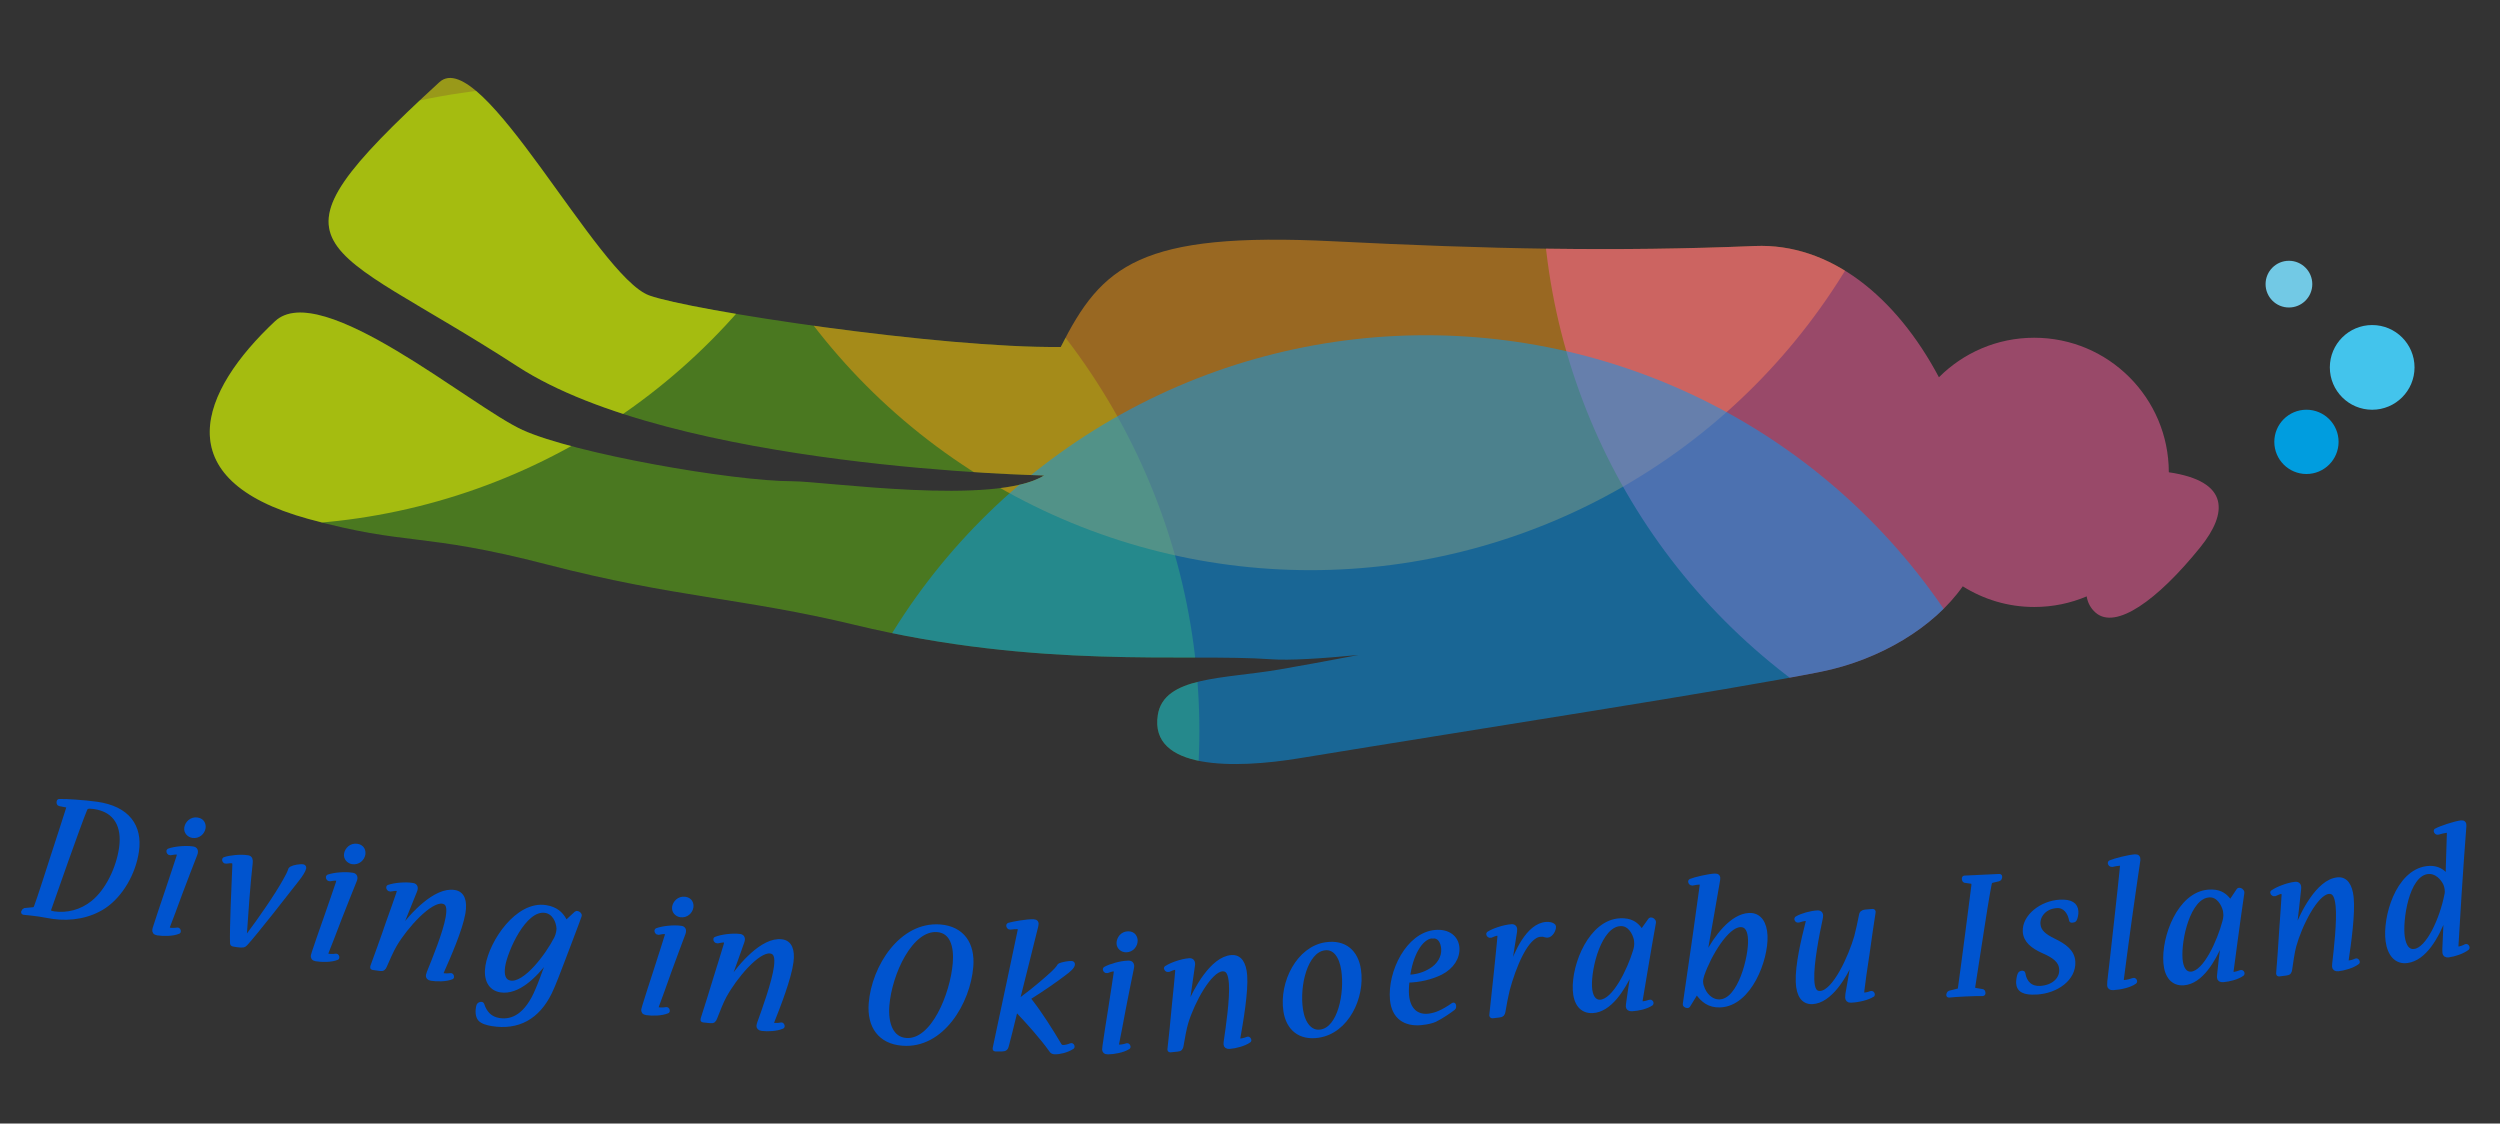
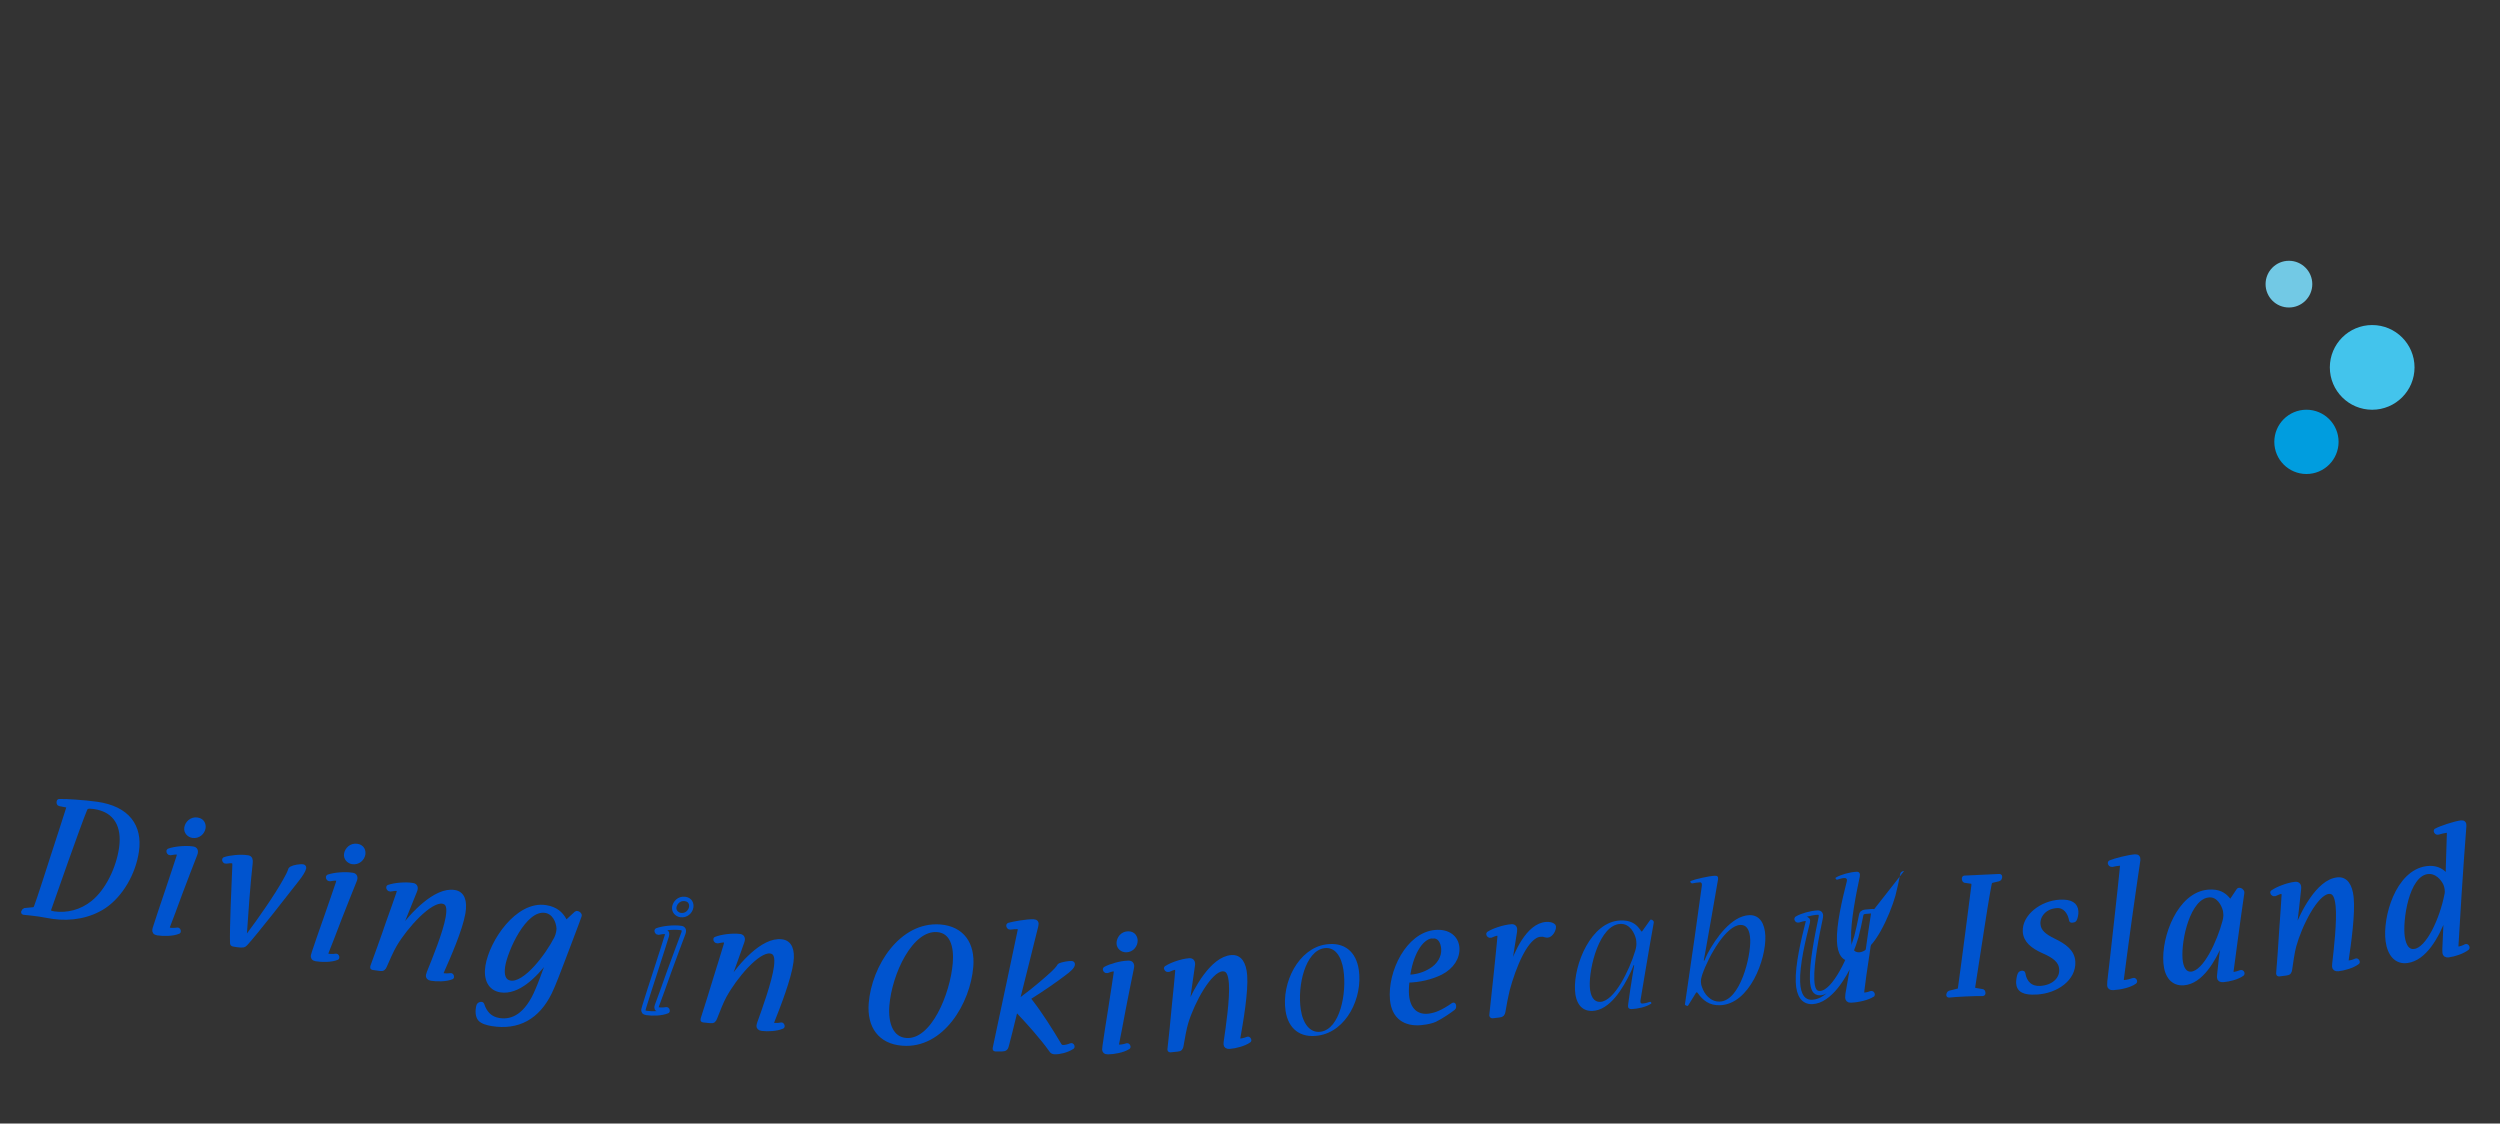
<svg xmlns="http://www.w3.org/2000/svg" xmlns:xlink="http://www.w3.org/1999/xlink" version="1.1" id="レイヤー_1" x="0px" y="0px" width="182.585px" height="82.057px" viewBox="0 0 182.585 82.057" enable-background="new 0 0 182.585 82.057" xml:space="preserve">
  <rect x="0" y="0" width="182.585" height="82.057" fill="#333333" stroke="none" />
  <g>
    <defs>
-       <path id="SVGID_1_" d="M20.085,23.464c3.344-3.134,14.306,6.224,18.086,7.942c3.779,1.717,15.339,3.742,19.72,3.742    c2.301,0,14.817,1.821,18.368-0.425c0,0-26.958-0.496-38.469-7.968c-14.482-9.397-19.413-8.16-5.705-20.749    c3.058-2.81,11.546,14.194,15.325,15.569c3.03,1.102,21.3,3.87,30.062,3.766c2.984-5.924,5.73-8.432,19.919-7.718    c11.277,0.567,20.596,0.766,30.77,0.344c5.488-0.228,10.307,3.668,13.447,9.587c1.779-1.783,4.24-2.887,6.959-2.887    c5.426,0,9.826,4.399,9.83,9.825c4.469,0.654,4.299,2.993,2.303,5.471c-3.172,3.932-6.193,6.039-7.641,4.788    c-0.396-0.341-0.588-0.757-0.662-1.196c-1.176,0.5-2.471,0.775-3.83,0.775c-1.922,0-3.705-0.559-5.219-1.509    c-2.104,2.996-6.063,5.38-10.377,6.243c-6.873,1.374-24.721,4.117-38.072,6.313c-4.719,0.779-10.98,0.871-10.338-3.168    c0.448-2.82,4.808-2.613,8.895-3.316c1.525-0.263,3.52-0.629,5.779-1.059c-2.818,0.273-5.098,0.408-6.396,0.314    c-6.221-0.447-16.908,0.744-30.421-2.514c-8.166-1.967-13.143-1.992-22.42-4.396c-9.277-2.406-10.166-1.332-17.477-3.34    C12.019,35.014,14.632,28.576,20.085,23.464z" />
-     </defs>
+       </defs>
    <clipPath id="SVGID_2_">
      <use xlink:href="#SVGID_1_" overflow="visible" />
    </clipPath>
    <g clip-path="url(#SVGID_2_)">
      <circle opacity="0.5" fill="#62BE0F" cx="40.5" cy="53.391" r="47.095" />
      <circle opacity="0.5" fill="#FF9F12" cx="95.707" cy="-4.145" r="45.786" />
      <circle opacity="0.5" fill="#FF60A0" cx="158.411" cy="13.037" r="45.787" />
      <circle opacity="0.5" fill="#FFFF00" cx="19.496" cy="-7.449" r="45.786" />
      <circle opacity="0.5" fill="#009AF8" cx="104.129" cy="70.27" r="45.786" />
    </g>
  </g>
  <circle fill="#009DDF" cx="168.449" cy="32.271" r="2.347" />
  <circle fill="#43C4EC" cx="173.25" cy="26.832" r="3.093" />
  <circle fill="#72C9E5" cx="167.17" cy="20.752" r="1.706" />
  <g>
    <g>
      <path fill="#0054CF" d="M4.359,58.717c-0.069-0.012-0.074-0.082-0.064-0.152c0.004-0.027,0.008-0.056,0.036-0.051    c0.472-0.02,1.825,0.072,2.731,0.198c2.287,0.323,3.18,1.657,2.929,3.442c-0.224,1.589-1.148,3.209-2.39,4.043    c-1.066,0.703-2.408,0.941-3.719,0.758c-0.32-0.045-0.791-0.141-1.042-0.176c-0.349-0.049-0.853-0.105-1.105-0.127    c-0.028-0.004-0.04-0.02-0.038-0.034c0.024-0.067,0.076-0.132,0.105-0.141l0.605-0.058c0.115-0.013,0.177-0.047,0.223-0.168    c0.194-0.47,1.064-3.221,1.239-3.751c0.196-0.583,1.007-3.114,1.11-3.44c0.049-0.15,0.016-0.212-0.066-0.238L4.359,58.717z     M6.847,58.924c-0.46-0.063-0.569,0.006-0.639,0.194c-0.402,0.938-2.329,6.442-2.638,7.323c-0.048,0.137,0.08,0.238,0.359,0.278    c0.99,0.14,2.021-0.114,2.873-0.805c1.06-0.86,1.847-2.513,2.055-3.991c0.216-1.533-0.336-2.764-1.996-2.998L6.847,58.924z" />
      <path fill="#0054CF" d="M14.091,61.98c0.194,0.031,0.258,0.169,0.164,0.411c-0.239,0.617-0.716,1.839-1.083,2.821    c-0.306,0.865-0.734,1.967-0.906,2.424c-0.054,0.162-0.025,0.252,0.114,0.273c0.153,0.025,0.366,0.029,0.585-0.008    c0.058-0.004,0.088,0.071,0.08,0.127c-0.002,0.014-0.018,0.025-0.032,0.023c-0.396,0.166-1.067,0.175-1.513,0.104    c-0.194-0.03-0.234-0.136-0.217-0.247c0.008-0.057,0.04-0.166,0.065-0.232c0.092-0.313,0.542-1.639,0.888-2.668    c0.371-1.096,0.674-2.031,0.812-2.451c0.061-0.205,0.016-0.283-0.096-0.3s-0.329,0.005-0.52,0.047    c-0.072,0.003-0.128-0.091-0.12-0.147c0.004-0.027,0.019-0.025,0.048-0.035c0.349-0.131,1.162-0.231,1.719-0.145L14.091,61.98z     M14.422,59.867c0.39,0.063,0.466,0.387,0.434,0.595c-0.052,0.335-0.371,0.641-0.788,0.575c-0.264-0.041-0.498-0.277-0.45-0.583    c0.05-0.32,0.359-0.656,0.79-0.589L14.422,59.867z" />
      <path fill="#0054CF" d="M17.904,68.627c0.093-0.127,0.187-0.268,0.277-0.383c0.785-1.04,2.036-2.833,2.647-3.945    c0.138-0.234,0.327-0.604,0.366-0.754c0.01-0.055,0.042-0.078,0.09-0.114c0.187-0.097,0.615-0.183,0.852-0.145    c0.056,0.009,0.077,0.056,0.068,0.112c-0.025,0.15-0.224,0.49-0.51,0.844c-0.815,1.049-3.058,3.92-3.752,4.676    c-0.121,0.123-0.169,0.158-0.602,0.102l-0.319-0.053c-0.042-0.006-0.065-0.039-0.061-0.067c-0.037-1.075,0.106-4.292,0.17-5.724    c0-0.171-0.042-0.264-0.139-0.279c-0.125-0.021-0.313-0.008-0.475,0.021c-0.088,0.014-0.144-0.081-0.135-0.136    c0.005-0.028,0.019-0.024,0.049-0.034c0.333-0.117,1.12-0.216,1.676-0.125c0.181,0.029,0.213,0.178,0.193,0.389    c-0.175,1.498-0.341,3.896-0.428,5.211c-0.019,0.111-0.028,0.252-0.036,0.395L17.904,68.627z" />
      <path fill="#0054CF" d="M25.742,63.898c0.195,0.032,0.257,0.172,0.159,0.412c-0.247,0.615-0.737,1.832-1.117,2.811    c-0.317,0.861-0.759,1.958-0.936,2.412c-0.056,0.163-0.028,0.254,0.11,0.277c0.153,0.025,0.366,0.033,0.586-0.002    c0.058-0.004,0.088,0.072,0.079,0.127c-0.002,0.016-0.019,0.026-0.033,0.025c-0.398,0.16-1.07,0.16-1.514,0.086    c-0.194-0.033-0.233-0.14-0.215-0.25c0.009-0.055,0.042-0.164,0.068-0.232c0.096-0.313,0.561-1.634,0.92-2.658    c0.384-1.092,0.699-2.023,0.841-2.443c0.063-0.203,0.019-0.282-0.092-0.299c-0.111-0.019-0.329,0.002-0.521,0.041    c-0.072,0.002-0.127-0.094-0.118-0.15c0.005-0.027,0.019-0.025,0.048-0.035c0.35-0.127,1.166-0.217,1.721-0.123L25.742,63.898z     M26.098,61.787c0.389,0.065,0.462,0.393,0.427,0.602c-0.056,0.332-0.379,0.635-0.795,0.565c-0.264-0.046-0.495-0.284-0.443-0.589    c0.054-0.32,0.367-0.653,0.797-0.58L26.098,61.787z" />
      <path fill="#0054CF" d="M33.205,65.16c0.583,0.099,0.773,0.66,0.628,1.52c-0.199,1.181-1.083,3.203-1.567,4.291    c-0.07,0.16-0.04,0.236,0.099,0.26c0.153,0.027,0.337,0.029,0.558-0.004c0.043-0.008,0.087,0.071,0.078,0.126    c-0.002,0.015-0.019,0.026-0.033,0.023c-0.398,0.161-1.069,0.163-1.472,0.094c-0.194-0.032-0.25-0.128-0.231-0.239    c0.01-0.055,0.035-0.121,0.063-0.203c0.365-0.895,1.194-2.926,1.379-4.023c0.115-0.68,0.056-1.09-0.375-1.162    c-0.93-0.158-2.689,1.801-3.486,3.139c-0.216,0.35-0.586,1.188-0.75,1.574c-0.07,0.158-0.14,0.232-0.334,0.199l-0.53-0.074    c-0.042-0.008-0.051-0.038-0.028-0.092c0.159-0.43,0.825-2.259,1.113-3.125c0.293-0.807,0.624-1.752,0.794-2.251    c0.065-0.218,0.005-0.284-0.092-0.3c-0.111-0.02-0.329,0.002-0.521,0.042c-0.085-0.001-0.141-0.097-0.132-0.153    c0.005-0.027,0.032-0.023,0.063-0.033c0.35-0.126,1.151-0.219,1.72-0.123c0.194,0.033,0.254,0.186,0.159,0.412    c-0.252,0.643-0.74,1.846-1.08,2.674c-0.067,0.146-0.16,0.359-0.225,0.49l0.053,0.023c0.127-0.164,0.227-0.332,0.299-0.42    c0.706-0.967,2.446-2.9,3.835-2.667L33.205,65.16z" />
      <path fill="#0054CF" d="M42.082,66.707c0.032-0.023,0.046-0.021,0.074-0.016c0.056,0.008,0.2,0.09,0.17,0.185    c-0.165,0.485-1.002,2.661-1.254,3.333c-0.225,0.59-0.65,1.721-0.908,2.249c-0.899,1.851-2.338,2.629-4.228,2.323    c-0.348-0.057-0.703-0.156-0.884-0.357c-0.179-0.215-0.199-0.618-0.097-0.985c0.025-0.067,0.134-0.121,0.204-0.109    c0.027,0.004,0.042,0.007,0.051,0.036c0.199,0.617,0.574,1.034,1.241,1.143c0.945,0.153,2.015-0.287,2.817-2.238    c0.227-0.52,0.419-1.088,0.691-1.799c0.105-0.297,0.199-0.524,0.314-0.791l-0.053-0.022c-0.094,0.142-0.195,0.325-0.287,0.453    c-0.856,1.144-2.117,2.407-3.368,2.206c-0.778-0.127-1.107-0.822-0.954-1.768c0.286-1.766,2.19-4.621,4.261-4.285    c0.75,0.121,1.102,0.506,1.313,0.869c0.044,0.078,0.089,0.157,0.117,0.247l0.042,0.007L42.082,66.707z M39.832,66.514    c-1.557-0.252-2.916,2.936-3.092,4.019c-0.117,0.724,0.054,1.164,0.526,1.241c1.083,0.176,2.679-1.918,3.365-3.248    c0.064-0.133,0.122-0.309,0.142-0.434c0.014-0.083,0.029-0.18,0.031-0.279c-0.029-0.52-0.32-1.193-0.959-1.297L39.832,66.514z" />
-       <path fill="#0054CF" d="M49.736,67.774c0.195,0.028,0.261,0.165,0.168,0.407c-0.232,0.623-0.695,1.85-1.052,2.836    c-0.296,0.869-0.713,1.975-0.879,2.434c-0.053,0.164-0.023,0.254,0.117,0.273c0.153,0.023,0.366,0.025,0.585-0.014    c0.058-0.007,0.089,0.068,0.081,0.125c-0.002,0.014-0.018,0.025-0.031,0.024c-0.395,0.169-1.066,0.187-1.512,0.122    c-0.195-0.028-0.236-0.135-0.22-0.246c0.008-0.056,0.038-0.165,0.063-0.232c0.088-0.314,0.523-1.646,0.857-2.68    c0.359-1.1,0.652-2.039,0.784-2.461c0.058-0.205,0.013-0.283-0.099-0.299c-0.112-0.017-0.329,0.01-0.52,0.053    c-0.072,0.004-0.129-0.09-0.122-0.146c0.004-0.027,0.019-0.025,0.048-0.035c0.347-0.135,1.16-0.244,1.717-0.162L49.736,67.774z     M50.044,65.656c0.39,0.056,0.471,0.381,0.44,0.59c-0.048,0.334-0.364,0.646-0.782,0.584c-0.265-0.039-0.501-0.271-0.457-0.578    c0.047-0.321,0.353-0.66,0.784-0.598L50.044,65.656z" />
      <path fill="#0054CF" d="M57.104,68.762c0.586,0.075,0.8,0.627,0.688,1.493c-0.152,1.188-0.954,3.241-1.394,4.349    c-0.063,0.163-0.03,0.238,0.109,0.257c0.154,0.019,0.339,0.015,0.558-0.03c0.043-0.008,0.09,0.069,0.083,0.125    c-0.002,0.015-0.018,0.027-0.032,0.025c-0.391,0.177-1.062,0.205-1.467,0.152c-0.195-0.025-0.255-0.117-0.24-0.229    c0.007-0.057,0.03-0.125,0.055-0.207c0.329-0.908,1.076-2.971,1.217-4.074c0.087-0.684,0.012-1.091-0.421-1.146    c-0.936-0.119-2.615,1.908-3.357,3.275c-0.202,0.357-0.538,1.209-0.688,1.601c-0.063,0.163-0.13,0.239-0.325,0.214l-0.533-0.055    c-0.042-0.004-0.052-0.034-0.031-0.088c0.141-0.438,0.733-2.291,0.988-3.166c0.261-0.819,0.553-1.775,0.703-2.281    c0.057-0.219-0.006-0.284-0.104-0.299c-0.112-0.014-0.328,0.015-0.519,0.062c-0.085,0.003-0.145-0.09-0.137-0.144    c0.003-0.028,0.032-0.024,0.061-0.035c0.344-0.141,1.141-0.266,1.714-0.192c0.195,0.024,0.261,0.175,0.175,0.406    c-0.225,0.651-0.666,1.874-0.972,2.714c-0.062,0.148-0.146,0.364-0.206,0.498l0.054,0.022c0.121-0.169,0.214-0.343,0.282-0.433    c0.667-0.994,2.328-2.996,3.725-2.816L57.104,68.762z" />
      <path fill="#0054CF" d="M65.899,76.212c-1.614-0.128-2.428-1.253-2.293-2.938c0.212-2.651,2.216-5.812,5.052-5.598    c1.642,0.132,2.396,1.293,2.267,2.907c-0.21,2.625-2.135,5.859-5.012,5.629L65.899,76.212z M66.173,75.967    c1.964,0.156,3.387-3.332,3.572-5.633c0.099-1.234-0.209-2.333-1.29-2.419c-1.937-0.155-3.474,3.168-3.662,5.524    c-0.109,1.362,0.327,2.443,1.366,2.525L66.173,75.967z" />
      <path fill="#0054CF" d="M75.49,67.297c0.183,0.006,0.236,0.105,0.188,0.301c-0.307,1.216-0.906,3.676-1.276,5.115    c-0.033,0.14-0.082,0.336-0.114,0.476l0.042,0.016c0.129-0.109,0.26-0.218,0.361-0.3c0.88-0.646,1.72-1.381,2.199-1.817    c0.188-0.176,0.378-0.382,0.438-0.492c0.015-0.042,0.044-0.069,0.087-0.097c0.186-0.078,0.611-0.162,0.851-0.154    c0.056,0.001,0.083,0.043,0.082,0.086c-0.004,0.156-0.252,0.4-0.685,0.712c-0.635,0.485-1.6,1.146-2.348,1.614    c-0.072,0.055-0.144,0.094-0.202,0.135l-0.001,0.041c0.054,0.073,0.122,0.16,0.189,0.248c0.663,0.852,1.468,2.117,2.069,3.135    c0.08,0.131,0.164,0.162,0.263,0.164c0.155,0.006,0.424-0.057,0.596-0.137c0.043-0.025,0.097,0.047,0.095,0.104    c0,0.014-0.015,0.027-0.043,0.04c-0.374,0.241-0.927,0.364-1.237,0.354c-0.169-0.004-0.223-0.063-0.277-0.15    c-0.606-0.863-1.708-2.096-2.349-2.766c-0.067-0.071-0.122-0.145-0.19-0.217l-0.043,0.013c-0.033,0.155-0.081,0.336-0.113,0.461    c-0.194,0.812-0.42,1.706-0.548,2.181c-0.048,0.182-0.093,0.265-0.36,0.271l-0.465-0.002c-0.042-0.001-0.055-0.029-0.04-0.072    c0.231-1.063,0.748-3.554,1.011-4.756c0.267-1.287,0.68-3.191,0.813-3.849c0.034-0.168-0.034-0.255-0.133-0.258    c-0.168-0.005-0.409,0.015-0.564,0.039c-0.084,0.011-0.139-0.075-0.136-0.146c0.001-0.014,0.015-0.027,0.044-0.041    c0.313-0.088,1.304-0.268,1.783-0.254L75.49,67.297z" />
      <path fill="#0054CF" d="M82.428,70.318c0.197-0.002,0.284,0.123,0.23,0.377c-0.132,0.649-0.397,1.936-0.594,2.966    c-0.158,0.903-0.396,2.062-0.488,2.542c-0.026,0.17,0.017,0.252,0.158,0.251c0.155-0.001,0.366-0.032,0.576-0.106    c0.057-0.014,0.1,0.055,0.101,0.111c0,0.015-0.014,0.027-0.028,0.029c-0.363,0.23-1.023,0.352-1.474,0.357    c-0.197,0.002-0.254-0.096-0.256-0.209c0-0.057,0.012-0.168,0.025-0.238c0.038-0.324,0.259-1.709,0.428-2.781    c0.182-1.143,0.324-2.116,0.389-2.554c0.025-0.212-0.032-0.281-0.145-0.281c-0.112,0.001-0.323,0.06-0.505,0.134    c-0.07,0.015-0.142-0.068-0.143-0.125c0-0.027,0.014-0.027,0.042-0.043c0.322-0.186,1.107-0.422,1.67-0.43H82.428z M82.4,68.178    c0.395-0.005,0.525,0.303,0.528,0.515c0.004,0.337-0.258,0.692-0.681,0.699c-0.267,0.003-0.538-0.19-0.542-0.5    c-0.004-0.324,0.245-0.708,0.681-0.714H82.4z" />
      <path fill="#0054CF" d="M89.952,69.912c0.59-0.044,0.908,0.455,0.975,1.324c0.088,1.194-0.287,3.369-0.496,4.543    c-0.029,0.172,0.018,0.238,0.158,0.229c0.154-0.012,0.336-0.054,0.541-0.14c0.039-0.017,0.102,0.05,0.105,0.105    c0.002,0.013-0.012,0.028-0.025,0.03c-0.348,0.252-1,0.412-1.408,0.443c-0.195,0.015-0.272-0.064-0.281-0.177    c-0.004-0.056,0.006-0.128,0.014-0.214c0.141-0.955,0.459-3.126,0.377-4.235c-0.053-0.688-0.207-1.071-0.643-1.039    c-0.941,0.07-2.181,2.394-2.635,3.882c-0.126,0.391-0.285,1.291-0.353,1.705c-0.029,0.174-0.08,0.262-0.276,0.275l-0.533,0.055    c-0.042,0.002-0.059-0.025-0.048-0.082c0.051-0.455,0.26-2.391,0.333-3.301c0.092-0.854,0.187-1.85,0.232-2.375    c0.012-0.227-0.063-0.277-0.161-0.27c-0.112,0.008-0.319,0.079-0.496,0.164c-0.083,0.02-0.16-0.061-0.164-0.116    c-0.002-0.027,0.026-0.03,0.053-0.046c0.309-0.207,1.065-0.488,1.641-0.531c0.197-0.016,0.291,0.119,0.253,0.362    c-0.091,0.685-0.276,1.969-0.409,2.854c-0.03,0.157-0.07,0.387-0.102,0.529l0.057,0.01c0.086-0.189,0.143-0.377,0.191-0.48    c0.453-1.105,1.682-3.4,3.086-3.504L89.952,69.912z" />
      <path fill="#0054CF" d="M96.278,75.633c-1.309,0.193-2.193-0.487-2.389-1.811c-0.305-2.061,0.949-4.551,2.941-4.846    c1.377-0.203,2.217,0.555,2.408,1.85c0.299,2.019-0.887,4.498-2.945,4.804L96.278,75.633z M96.464,75.349    c1.393-0.206,1.908-2.786,1.654-4.5c-0.15-1.017-0.625-1.715-1.404-1.599c-1.365,0.201-1.977,2.697-1.713,4.48    c0.156,1.057,0.697,1.731,1.449,1.621L96.464,75.349z" />
      <path fill="#0054CF" d="M106.185,73.439c0.006,0.055,0.014,0.14-0.025,0.172c-0.303,0.24-0.875,0.633-1.375,0.878    c-0.178,0.073-0.479,0.172-1.012,0.222c-1.135,0.106-1.979-0.424-2.098-1.699c-0.186-2.006,1.156-4.748,3.133-4.933    c0.996-0.093,1.555,0.435,1.617,1.108c0.068,0.729-0.389,1.436-1.199,1.852c-0.676,0.332-1.547,0.555-2.438,0.566    c-0.041,0.302-0.07,0.756-0.039,1.094c0.1,1.052,0.699,1.575,1.555,1.496c0.295-0.027,0.625-0.129,0.814-0.218    c0.285-0.112,0.729-0.38,1.02-0.591c0.027-0.016,0.043,0.012,0.047,0.037V73.439z M104.595,68.368    c-0.869,0.081-1.582,1.406-1.773,2.98c0.637-0.003,1.24-0.2,1.682-0.481c0.576-0.338,0.971-0.955,0.91-1.6    c-0.047-0.506-0.283-0.936-0.803-0.887L104.595,68.368z" />
      <path fill="#0054CF" d="M112.948,67.494c0.238-0.016,0.383,0.031,0.486,0.109c0.029,0.014,0.045,0.039,0.047,0.068    c0.016,0.252-0.227,0.635-0.453,0.649c-0.055,0.003-0.125-0.005-0.197-0.028c-0.074-0.038-0.201-0.045-0.328-0.035    c-1.039,0.066-1.951,2.354-2.404,4.049c-0.09,0.358-0.26,1.23-0.309,1.572c-0.031,0.172-0.096,0.262-0.277,0.271l-0.52,0.063    c-0.043,0.004-0.074-0.039-0.063-0.08c0.078-0.768,0.219-2.104,0.344-3.211c0.098-0.91,0.207-2.061,0.248-2.486    c0.016-0.213-0.059-0.264-0.158-0.258c-0.125,0.008-0.332,0.078-0.496,0.158c-0.07,0.02-0.158-0.046-0.162-0.116    c-0.004-0.027,0.01-0.028,0.037-0.046c0.313-0.203,1.084-0.478,1.66-0.516c0.197-0.012,0.277,0.124,0.236,0.366    c-0.088,0.612-0.314,1.925-0.453,2.823c-0.02,0.129-0.051,0.286-0.072,0.4l0.055-0.005c0.049-0.13,0.096-0.273,0.145-0.403    c0.414-1.24,1.299-3.26,2.621-3.346H112.948z" />
      <path fill="#0054CF" d="M120.519,67.192c0.014-0.015,0.025-0.028,0.055-0.031c0.057-0.003,0.229,0.074,0.207,0.216    c-0.111,0.598-0.467,2.658-0.619,3.581c-0.098,0.64-0.289,1.677-0.352,2.103c-0.021,0.156,0.01,0.238,0.137,0.232    c0.154-0.007,0.379-0.059,0.559-0.125c0.055-0.016,0.102,0.053,0.102,0.094c0,0.016-0.012,0.029-0.025,0.044    c-0.369,0.243-0.955,0.368-1.404,0.391c-0.184,0.009-0.273-0.071-0.277-0.185c-0.004-0.057,0.008-0.141,0.018-0.226    c0.039-0.368,0.213-1.462,0.344-2.271c0.033-0.186,0.066-0.371,0.088-0.514l-0.043-0.01c-0.063,0.157-0.125,0.329-0.189,0.459    c-0.602,1.283-1.557,2.822-2.809,2.881c-0.803,0.037-1.24-0.562-1.285-1.533c-0.088-1.869,1.174-4.973,3.297-5.072    c0.762-0.037,1.127,0.256,1.365,0.541c0.074,0.081,0.135,0.176,0.182,0.258l0.057-0.002L120.519,67.192z M118.333,67.479    c-1.506,0.07-2.289,3.166-2.223,4.586c0.035,0.718,0.309,1.128,0.758,1.107c1.041-0.049,2.131-2.314,2.559-3.729    c0.061-0.2,0.092-0.413,0.086-0.54c-0.006-0.112-0.01-0.211-0.027-0.308c-0.105-0.446-0.449-1.149-1.139-1.117L118.333,67.479z" />
      <path fill="#0054CF" d="M124.474,70.162c0.092-0.188,0.156-0.357,0.221-0.488c0.605-1.15,1.768-2.787,3.063-2.837    c0.76-0.028,1.137,0.618,1.172,1.521c0.064,1.717-1.15,4.977-3.303,5.058c-0.801,0.031-1.27-0.374-1.641-0.896    c-0.045-0.068-0.102-0.066-0.141,0.02l-0.543,0.881c-0.014,0.014-0.014,0.042-0.055,0.043c-0.057,0.004-0.199-0.048-0.188-0.118    c0.156-1.063,0.523-3.614,0.713-4.918c0.141-1.104,0.445-3.116,0.521-3.741c0.021-0.169-0.039-0.252-0.125-0.248    c-0.168,0.006-0.42,0.045-0.572,0.079c-0.084,0.001-0.145-0.065-0.146-0.136c0-0.014,0.012-0.029,0.039-0.044    c0.305-0.125,1.297-0.359,1.762-0.378c0.184-0.006,0.256,0.074,0.223,0.273c-0.277,1.589-0.646,3.745-0.914,5.222    c-0.035,0.212-0.094,0.511-0.129,0.695L124.474,70.162z M127.095,67.553c-1,0.039-2.271,2.174-2.779,3.644    c-0.051,0.157-0.1,0.356-0.092,0.511c0.002,0.113,0.023,0.254,0.084,0.392c0.16,0.501,0.619,1.075,1.295,1.05    c1.504-0.057,2.27-3.313,2.223-4.51c-0.023-0.661-0.225-1.105-0.719-1.086H127.095z" />
-       <path fill="#0054CF" d="M136.767,66.543c0.041-0.002,0.07,0.025,0.059,0.068c-0.102,0.666-0.328,2.155-0.449,3.074    c-0.125,0.781-0.338,2.283-0.379,2.691c-0.02,0.227,0.039,0.281,0.139,0.277c0.141-0.005,0.309-0.039,0.502-0.117    c0.07-0.031,0.129,0.037,0.131,0.094c0.002,0.027-0.014,0.043-0.041,0.043c-0.33,0.211-1,0.377-1.564,0.397    c-0.168,0.007-0.242-0.089-0.246-0.216c-0.002-0.057,0.008-0.17,0.018-0.254c0.094-0.554,0.301-1.76,0.418-2.397    c0.023-0.156,0.045-0.312,0.08-0.497l-0.057,0.004c-0.076,0.186-0.113,0.313-0.178,0.484c-0.467,1.088-1.553,2.934-2.848,2.982    c-0.635,0.023-1.004-0.471-1.041-1.455c-0.047-1.238,0.391-3.073,0.723-4.381c0.037-0.156-0.037-0.239-0.178-0.234    c-0.141,0.006-0.336,0.055-0.518,0.119c-0.068,0.016-0.129-0.053-0.131-0.108c0-0.028,0.014-0.028,0.027-0.044    c0.344-0.209,1.029-0.404,1.521-0.424c0.195-0.006,0.271,0.132,0.223,0.359c-0.262,1.236-0.678,3.309-0.633,4.533    c0.027,0.703,0.193,1.006,0.586,0.992c1.057-0.039,2.238-2.69,2.65-4.129c0.1-0.357,0.279-1.195,0.338-1.521    c0.021-0.197,0.117-0.271,0.299-0.293L136.767,66.543z" />
+       <path fill="#0054CF" d="M136.767,66.543c0.041-0.002,0.07,0.025,0.059,0.068c-0.102,0.666-0.328,2.155-0.449,3.074    c-0.125,0.781-0.338,2.283-0.379,2.691c-0.02,0.227,0.039,0.281,0.139,0.277c0.141-0.005,0.309-0.039,0.502-0.117    c0.07-0.031,0.129,0.037,0.131,0.094c0.002,0.027-0.014,0.043-0.041,0.043c-0.33,0.211-1,0.377-1.564,0.397    c-0.168,0.007-0.242-0.089-0.246-0.216c-0.002-0.057,0.008-0.17,0.018-0.254c0.094-0.554,0.301-1.76,0.418-2.397    c0.023-0.156,0.045-0.312,0.08-0.497l-0.057,0.004c-0.076,0.186-0.113,0.313-0.178,0.484c-0.635,0.023-1.004-0.471-1.041-1.455c-0.047-1.238,0.391-3.073,0.723-4.381c0.037-0.156-0.037-0.239-0.178-0.234    c-0.141,0.006-0.336,0.055-0.518,0.119c-0.068,0.016-0.129-0.053-0.131-0.108c0-0.028,0.014-0.028,0.027-0.044    c0.344-0.209,1.029-0.404,1.521-0.424c0.195-0.006,0.271,0.132,0.223,0.359c-0.262,1.236-0.678,3.309-0.633,4.533    c0.027,0.703,0.193,1.006,0.586,0.992c1.057-0.039,2.238-2.69,2.65-4.129c0.1-0.357,0.279-1.195,0.338-1.521    c0.021-0.197,0.117-0.271,0.299-0.293L136.767,66.543z" />
      <path fill="#0054CF" d="M146.038,63.988c0.027-0.002,0.029,0.013,0.029,0.041c0.002,0.057-0.021,0.156-0.09,0.174l-0.502,0.121    c-0.084,0.018-0.137,0.105-0.162,0.177c-0.172,0.839-0.455,2.655-0.617,3.72c-0.162,1.078-0.469,3.01-0.598,3.859    c-0.021,0.171,0.037,0.211,0.121,0.221l0.582,0.1c0.029,0.014,0.047,0.069,0.049,0.14c0.002,0.028-0.012,0.042-0.039,0.044    c-0.17-0.006-0.689,0.003-1.281,0.031c-0.506,0.021-0.955,0.058-1.193,0.082c-0.016,0-0.029,0.002-0.031-0.027    c-0.002-0.056,0.037-0.143,0.078-0.158l0.613-0.154c0.098-0.033,0.152-0.064,0.16-0.205c0.086-0.554,0.365-2.766,0.523-3.928    c0.135-1.076,0.375-2.892,0.457-3.544c0.02-0.226-0.039-0.28-0.109-0.29l-0.525-0.076c-0.029-0.012-0.061-0.053-0.064-0.165    c-0.002-0.028,0.012-0.042,0.039-0.044L146.038,63.988z" />
      <path fill="#0054CF" d="M148.724,72.477c-0.885,0.048-1.291-0.156-1.32-0.69c0.002-0.226,0.045-0.481,0.107-0.626    c0.023-0.072,0.121-0.105,0.191-0.109c0.041-0.002,0.057,0.012,0.059,0.039c0.107,0.699,0.553,1.113,1.242,1.075    c0.971-0.054,1.602-0.651,1.547-1.382c-0.033-0.633-0.561-0.984-1.311-1.311c-0.795-0.352-1.313-0.789-1.348-1.437    c-0.061-1.097,1.211-2.097,2.547-2.169c0.803-0.043,1.168,0.205,1.195,0.697c0.01,0.197-0.033,0.425-0.109,0.584    c-0.025,0.057-0.109,0.076-0.207,0.082c-0.029,0.002-0.043,0.002-0.045-0.026c-0.104-0.601-0.48-1.074-1.043-1.043    c-0.914,0.05-1.4,0.71-1.367,1.315c0.031,0.563,0.443,0.879,1.109,1.209c0.84,0.406,1.398,0.826,1.439,1.558    c0.064,1.237-1.225,2.155-2.672,2.233H148.724z" />
      <path fill="#0054CF" d="M154.333,72.154c-0.195,0.012-0.271-0.068-0.279-0.181c-0.004-0.069,0.004-0.169,0.01-0.282    c0.07-0.668,0.348-2.943,0.494-4.378c0.162-1.409,0.354-3.255,0.432-4.022c0.018-0.156-0.031-0.236-0.129-0.23    c-0.184,0.011-0.461,0.058-0.613,0.096c-0.086,0.005-0.146-0.062-0.15-0.132c-0.002-0.015,0.012-0.028,0.039-0.044    c0.314-0.135,1.33-0.396,1.793-0.426c0.184-0.014,0.244,0.068,0.229,0.267c-0.105,0.755-0.434,2.906-0.633,4.401    c-0.172,1.267-0.459,3.359-0.57,4.27c-0.031,0.172,0.016,0.254,0.199,0.242c0.225-0.016,0.475-0.088,0.666-0.156    c0.043-0.018,0.102,0.035,0.105,0.092c0.002,0.014-0.012,0.029-0.025,0.043c-0.35,0.249-1.004,0.404-1.551,0.439L154.333,72.154z" />
      <path fill="#0054CF" d="M163.485,65.027c0.014-0.016,0.027-0.029,0.055-0.033c0.057-0.004,0.23,0.066,0.215,0.21    c-0.094,0.601-0.381,2.671-0.504,3.599c-0.076,0.643-0.232,1.686-0.283,2.113c-0.016,0.156,0.02,0.238,0.146,0.229    c0.154-0.012,0.375-0.073,0.553-0.144c0.055-0.019,0.104,0.048,0.105,0.091c0.002,0.014-0.01,0.029-0.023,0.045    c-0.361,0.254-0.943,0.399-1.393,0.436c-0.182,0.015-0.273-0.063-0.281-0.176c-0.006-0.055,0.002-0.141,0.01-0.227    c0.027-0.369,0.166-1.467,0.27-2.281c0.027-0.186,0.055-0.371,0.072-0.514l-0.045-0.012c-0.057,0.16-0.113,0.334-0.174,0.467    c-0.559,1.303-1.465,2.871-2.715,2.971c-0.799,0.064-1.256-0.521-1.332-1.488c-0.148-1.867,1.01-5.01,3.129-5.18    c0.76-0.062,1.135,0.22,1.383,0.496c0.076,0.078,0.141,0.172,0.189,0.254l0.057-0.006L163.485,65.027z M161.312,65.385    c-1.502,0.12-2.184,3.24-2.072,4.656c0.059,0.717,0.344,1.117,0.793,1.082c1.039-0.084,2.055-2.383,2.436-3.811    c0.055-0.202,0.08-0.416,0.07-0.543c-0.01-0.112-0.018-0.211-0.039-0.308c-0.119-0.442-0.486-1.133-1.174-1.078L161.312,65.385z" />
      <path fill="#0054CF" d="M170.722,64.236c0.588-0.061,0.922,0.429,1.014,1.296c0.125,1.19-0.186,3.375-0.359,4.554    c-0.025,0.173,0.025,0.238,0.166,0.225c0.152-0.018,0.332-0.064,0.535-0.156c0.041-0.018,0.104,0.047,0.109,0.102    c0.002,0.015-0.01,0.03-0.025,0.031c-0.34,0.262-0.986,0.443-1.393,0.486c-0.195,0.02-0.275-0.057-0.287-0.168    c-0.006-0.057,0-0.128,0.006-0.214c0.113-0.961,0.365-3.14,0.25-4.245c-0.072-0.686-0.238-1.064-0.672-1.02    c-0.939,0.098-2.107,2.457-2.518,3.959c-0.113,0.395-0.246,1.299-0.301,1.716c-0.025,0.172-0.072,0.262-0.268,0.284l-0.531,0.068    c-0.043,0.004-0.061-0.021-0.051-0.08c0.037-0.457,0.188-2.398,0.234-3.309c0.066-0.857,0.131-1.854,0.162-2.382    c0.004-0.227-0.072-0.274-0.17-0.265c-0.111,0.014-0.316,0.092-0.492,0.18c-0.082,0.022-0.16-0.055-0.166-0.111    c-0.004-0.027,0.023-0.03,0.051-0.047c0.303-0.217,1.051-0.521,1.625-0.58c0.195-0.021,0.293,0.109,0.262,0.354    c-0.068,0.688-0.217,1.978-0.322,2.865c-0.025,0.159-0.059,0.389-0.086,0.533l0.057,0.008c0.08-0.193,0.131-0.382,0.178-0.484    c0.42-1.121,1.578-3.451,2.979-3.598L170.722,64.236z" />
      <path fill="#0054CF" d="M178.778,64.056c0-0.198-0.002-0.426,0.006-0.583c0.029-0.928,0.055-1.982,0.08-2.611    c-0.004-0.142-0.057-0.219-0.17-0.204c-0.193,0.026-0.455,0.091-0.633,0.144c-0.08,0.025-0.146-0.035-0.158-0.12    c-0.002-0.015,0.01-0.03,0.039-0.032c0.303-0.171,1.32-0.51,1.795-0.574c0.168-0.023,0.25,0.051,0.234,0.252    c-0.1,1.236-0.252,3.444-0.352,4.992c-0.074,1.119-0.195,3.139-0.227,3.74c-0.006,0.17,0.035,0.25,0.174,0.231    c0.141-0.02,0.371-0.094,0.529-0.187c0.053-0.021,0.104,0.043,0.111,0.098c0.004,0.014-0.008,0.029-0.021,0.047    c-0.334,0.258-0.918,0.451-1.363,0.514c-0.182,0.024-0.264-0.063-0.279-0.16c-0.01-0.084-0.008-0.171-0.01-0.283    c0.016-0.514,0.066-1.488,0.098-2.188c0.01-0.145,0.041-0.432,0.057-0.619l-0.043-0.008c-0.035,0.161-0.07,0.309-0.125,0.443    c-0.539,1.452-1.441,3.054-2.711,3.227c-0.781,0.108-1.287-0.477-1.418-1.438c-0.236-1.716,0.715-5.029,2.836-5.32    c0.627-0.086,1.041,0.127,1.322,0.416c0.064,0.061,0.146,0.15,0.203,0.242L178.778,64.056z M176.353,69.461    c0.988-0.137,1.982-2.318,2.332-4.113c0.039-0.133,0.031-0.303,0.014-0.428c-0.014-0.099-0.047-0.236-0.092-0.357    c-0.184-0.401-0.66-0.976-1.328-0.883c-1.521,0.209-1.971,3.553-1.811,4.725c0.102,0.738,0.396,1.125,0.869,1.059L176.353,69.461z    " />
    </g>
    <g>
      <path fill="none" stroke="#0054CF" stroke-width="0.32" d="M4.359,58.717c-0.069-0.012-0.074-0.082-0.064-0.152    c0.004-0.027,0.008-0.056,0.036-0.051c0.472-0.02,1.825,0.072,2.731,0.198c2.287,0.323,3.18,1.657,2.929,3.442    c-0.224,1.589-1.148,3.209-2.39,4.043c-1.066,0.703-2.408,0.941-3.719,0.758c-0.32-0.045-0.791-0.141-1.042-0.176    c-0.349-0.049-0.853-0.105-1.105-0.127c-0.028-0.004-0.04-0.02-0.038-0.034c0.024-0.067,0.076-0.132,0.105-0.141l0.605-0.058    c0.115-0.013,0.177-0.047,0.223-0.168c0.194-0.47,1.064-3.221,1.239-3.751c0.196-0.583,1.007-3.114,1.11-3.44    c0.049-0.15,0.016-0.212-0.066-0.238L4.359,58.717z M6.847,58.924c-0.46-0.063-0.569,0.006-0.639,0.194    c-0.402,0.938-2.329,6.442-2.638,7.323c-0.048,0.137,0.08,0.238,0.359,0.278c0.99,0.14,2.021-0.114,2.873-0.805    c1.06-0.86,1.847-2.513,2.055-3.991c0.216-1.533-0.336-2.764-1.996-2.998L6.847,58.924z" />
      <path fill="none" stroke="#0054CF" stroke-width="0.32" d="M14.091,61.98c0.194,0.031,0.258,0.169,0.164,0.411    c-0.239,0.617-0.716,1.839-1.083,2.821c-0.306,0.865-0.734,1.967-0.906,2.424c-0.054,0.162-0.025,0.252,0.114,0.273    c0.153,0.025,0.366,0.029,0.585-0.008c0.058-0.004,0.088,0.071,0.08,0.127c-0.002,0.014-0.018,0.025-0.032,0.023    c-0.396,0.166-1.067,0.175-1.513,0.104c-0.194-0.03-0.234-0.136-0.217-0.247c0.008-0.057,0.04-0.166,0.065-0.232    c0.092-0.313,0.542-1.639,0.888-2.668c0.371-1.096,0.674-2.031,0.812-2.451c0.061-0.205,0.016-0.283-0.096-0.3    s-0.329,0.005-0.52,0.047c-0.072,0.003-0.128-0.091-0.12-0.147c0.004-0.027,0.019-0.025,0.048-0.035    c0.349-0.131,1.162-0.231,1.719-0.145L14.091,61.98z M14.422,59.867c0.39,0.063,0.466,0.387,0.434,0.595    c-0.052,0.335-0.371,0.641-0.788,0.575c-0.264-0.041-0.498-0.277-0.45-0.583c0.05-0.32,0.359-0.656,0.79-0.589L14.422,59.867z" />
      <path fill="none" stroke="#0054CF" stroke-width="0.32" d="M17.904,68.627c0.093-0.127,0.187-0.268,0.277-0.383    c0.785-1.04,2.036-2.833,2.647-3.945c0.138-0.234,0.327-0.604,0.366-0.754c0.01-0.055,0.042-0.078,0.09-0.114    c0.187-0.097,0.615-0.183,0.852-0.145c0.056,0.009,0.077,0.056,0.068,0.112c-0.025,0.15-0.224,0.49-0.51,0.844    c-0.815,1.049-3.058,3.92-3.752,4.676c-0.121,0.123-0.169,0.158-0.602,0.102l-0.319-0.053c-0.042-0.006-0.065-0.039-0.061-0.067    c-0.037-1.075,0.106-4.292,0.17-5.724c0-0.171-0.042-0.264-0.139-0.279c-0.125-0.021-0.313-0.008-0.475,0.021    c-0.088,0.014-0.144-0.081-0.135-0.136c0.005-0.028,0.019-0.024,0.049-0.034c0.333-0.117,1.12-0.216,1.676-0.125    c0.181,0.029,0.213,0.178,0.193,0.389c-0.175,1.498-0.341,3.896-0.428,5.211c-0.019,0.111-0.028,0.252-0.036,0.395L17.904,68.627z    " />
      <path fill="none" stroke="#0054CF" stroke-width="0.32" d="M25.742,63.898c0.195,0.032,0.257,0.172,0.159,0.412    c-0.247,0.615-0.737,1.832-1.117,2.811c-0.317,0.861-0.759,1.958-0.936,2.412c-0.056,0.163-0.028,0.254,0.11,0.277    c0.153,0.025,0.366,0.033,0.586-0.002c0.058-0.004,0.088,0.072,0.079,0.127c-0.002,0.016-0.019,0.026-0.033,0.025    c-0.398,0.16-1.07,0.16-1.514,0.086c-0.194-0.033-0.233-0.14-0.215-0.25c0.009-0.055,0.042-0.164,0.068-0.232    c0.096-0.313,0.561-1.634,0.92-2.658c0.384-1.092,0.699-2.023,0.841-2.443c0.063-0.203,0.019-0.282-0.092-0.299    c-0.111-0.019-0.329,0.002-0.521,0.041c-0.072,0.002-0.127-0.094-0.118-0.15c0.005-0.027,0.019-0.025,0.048-0.035    c0.35-0.127,1.166-0.217,1.721-0.123L25.742,63.898z M26.098,61.787c0.389,0.065,0.462,0.393,0.427,0.602    c-0.056,0.332-0.379,0.635-0.795,0.565c-0.264-0.046-0.495-0.284-0.443-0.589c0.054-0.32,0.367-0.653,0.797-0.58L26.098,61.787z" />
      <path fill="none" stroke="#0054CF" stroke-width="0.32" d="M33.205,65.16c0.583,0.099,0.773,0.66,0.628,1.52    c-0.199,1.181-1.083,3.203-1.567,4.291c-0.07,0.16-0.04,0.236,0.099,0.26c0.153,0.027,0.337,0.029,0.558-0.004    c0.043-0.008,0.087,0.071,0.078,0.126c-0.002,0.015-0.019,0.026-0.033,0.023c-0.398,0.161-1.069,0.163-1.472,0.094    c-0.194-0.032-0.25-0.128-0.231-0.239c0.01-0.055,0.035-0.121,0.063-0.203c0.365-0.895,1.194-2.926,1.379-4.023    c0.115-0.68,0.056-1.09-0.375-1.162c-0.93-0.158-2.689,1.801-3.486,3.139c-0.216,0.35-0.586,1.188-0.75,1.574    c-0.07,0.158-0.14,0.232-0.334,0.199l-0.53-0.074c-0.042-0.008-0.051-0.038-0.028-0.092c0.159-0.43,0.825-2.259,1.113-3.125    c0.293-0.807,0.624-1.752,0.794-2.251c0.065-0.218,0.005-0.284-0.092-0.3c-0.111-0.02-0.329,0.002-0.521,0.042    c-0.085-0.001-0.141-0.097-0.132-0.153c0.005-0.027,0.032-0.023,0.063-0.033c0.35-0.126,1.151-0.219,1.72-0.123    c0.194,0.033,0.254,0.186,0.159,0.412c-0.252,0.643-0.74,1.846-1.08,2.674c-0.067,0.146-0.16,0.359-0.225,0.49l0.053,0.023    c0.127-0.164,0.227-0.332,0.299-0.42c0.706-0.967,2.446-2.9,3.835-2.667L33.205,65.16z" />
      <path fill="none" stroke="#0054CF" stroke-width="0.32" d="M42.082,66.707c0.032-0.023,0.046-0.021,0.074-0.016    c0.056,0.008,0.2,0.09,0.17,0.185c-0.165,0.485-1.002,2.661-1.254,3.333c-0.225,0.59-0.65,1.721-0.908,2.249    c-0.899,1.851-2.338,2.629-4.228,2.323c-0.348-0.057-0.703-0.156-0.884-0.357c-0.179-0.215-0.199-0.618-0.097-0.985    c0.025-0.067,0.134-0.121,0.204-0.109c0.027,0.004,0.042,0.007,0.051,0.036c0.199,0.617,0.574,1.034,1.241,1.143    c0.945,0.153,2.015-0.287,2.817-2.238c0.227-0.52,0.419-1.088,0.691-1.799c0.105-0.297,0.199-0.524,0.314-0.791l-0.053-0.022    c-0.094,0.142-0.195,0.325-0.287,0.453c-0.856,1.144-2.117,2.407-3.368,2.206c-0.778-0.127-1.107-0.822-0.954-1.768    c0.286-1.766,2.19-4.621,4.261-4.285c0.75,0.121,1.102,0.506,1.313,0.869c0.044,0.078,0.089,0.157,0.117,0.247l0.042,0.007    L42.082,66.707z M39.832,66.514c-1.557-0.252-2.916,2.936-3.092,4.019c-0.117,0.724,0.054,1.164,0.526,1.241    c1.083,0.176,2.679-1.918,3.365-3.248c0.064-0.133,0.122-0.309,0.142-0.434c0.014-0.083,0.029-0.18,0.031-0.279    c-0.029-0.52-0.32-1.193-0.959-1.297L39.832,66.514z" />
      <path fill="none" stroke="#0054CF" stroke-width="0.32" d="M49.736,67.774c0.195,0.028,0.261,0.165,0.168,0.407    c-0.232,0.623-0.695,1.85-1.052,2.836c-0.296,0.869-0.713,1.975-0.879,2.434c-0.053,0.164-0.023,0.254,0.117,0.273    c0.153,0.023,0.366,0.025,0.585-0.014c0.058-0.007,0.089,0.068,0.081,0.125c-0.002,0.014-0.018,0.025-0.031,0.024    c-0.395,0.169-1.066,0.187-1.512,0.122c-0.195-0.028-0.236-0.135-0.22-0.246c0.008-0.056,0.038-0.165,0.063-0.232    c0.088-0.314,0.523-1.646,0.857-2.68c0.359-1.1,0.652-2.039,0.784-2.461c0.058-0.205,0.013-0.283-0.099-0.299    c-0.112-0.017-0.329,0.01-0.52,0.053c-0.072,0.004-0.129-0.09-0.122-0.146c0.004-0.027,0.019-0.025,0.048-0.035    c0.347-0.135,1.16-0.244,1.717-0.162L49.736,67.774z M50.044,65.656c0.39,0.056,0.471,0.381,0.44,0.59    c-0.048,0.334-0.364,0.646-0.782,0.584c-0.265-0.039-0.501-0.271-0.457-0.578c0.047-0.321,0.353-0.66,0.784-0.598L50.044,65.656z" />
      <path fill="none" stroke="#0054CF" stroke-width="0.32" d="M57.104,68.762c0.586,0.075,0.8,0.627,0.688,1.493    c-0.152,1.188-0.954,3.241-1.394,4.349c-0.063,0.163-0.03,0.238,0.109,0.257c0.154,0.019,0.339,0.015,0.558-0.03    c0.043-0.008,0.09,0.069,0.083,0.125c-0.002,0.015-0.018,0.027-0.032,0.025c-0.391,0.177-1.062,0.205-1.467,0.152    c-0.195-0.025-0.255-0.117-0.24-0.229c0.007-0.057,0.03-0.125,0.055-0.207c0.329-0.908,1.076-2.971,1.217-4.074    c0.087-0.684,0.012-1.091-0.421-1.146c-0.936-0.119-2.615,1.908-3.357,3.275c-0.202,0.357-0.538,1.209-0.688,1.601    c-0.063,0.163-0.13,0.239-0.325,0.214l-0.533-0.055c-0.042-0.004-0.052-0.034-0.031-0.088c0.141-0.438,0.733-2.291,0.988-3.166    c0.261-0.819,0.553-1.775,0.703-2.281c0.057-0.219-0.006-0.284-0.104-0.299c-0.112-0.014-0.328,0.015-0.519,0.062    c-0.085,0.003-0.145-0.09-0.137-0.144c0.003-0.028,0.032-0.024,0.061-0.035c0.344-0.141,1.141-0.266,1.714-0.192    c0.195,0.024,0.261,0.175,0.175,0.406c-0.225,0.651-0.666,1.874-0.972,2.714c-0.062,0.148-0.146,0.364-0.206,0.498l0.054,0.022    c0.121-0.169,0.214-0.343,0.282-0.433c0.667-0.994,2.328-2.996,3.725-2.816L57.104,68.762z" />
      <path fill="none" stroke="#0054CF" stroke-width="0.32" d="M65.899,76.212c-1.614-0.128-2.428-1.253-2.293-2.938    c0.212-2.651,2.216-5.812,5.052-5.598c1.642,0.132,2.396,1.293,2.267,2.907c-0.21,2.625-2.135,5.859-5.012,5.629L65.899,76.212z     M66.173,75.967c1.964,0.156,3.387-3.332,3.572-5.633c0.099-1.234-0.209-2.333-1.29-2.419c-1.937-0.155-3.474,3.168-3.662,5.524    c-0.109,1.362,0.327,2.443,1.366,2.525L66.173,75.967z" />
      <path fill="none" stroke="#0054CF" stroke-width="0.32" d="M75.49,67.297c0.183,0.006,0.236,0.105,0.188,0.301    c-0.307,1.216-0.906,3.676-1.276,5.115c-0.033,0.14-0.082,0.336-0.114,0.476l0.042,0.016c0.129-0.109,0.26-0.218,0.361-0.3    c0.88-0.646,1.72-1.381,2.199-1.817c0.188-0.176,0.378-0.382,0.438-0.492c0.015-0.042,0.044-0.069,0.087-0.097    c0.186-0.078,0.611-0.162,0.851-0.154c0.056,0.001,0.083,0.043,0.082,0.086c-0.004,0.156-0.252,0.4-0.685,0.712    c-0.635,0.485-1.6,1.146-2.348,1.614c-0.072,0.055-0.144,0.094-0.202,0.135l-0.001,0.041c0.054,0.073,0.122,0.16,0.189,0.248    c0.663,0.852,1.468,2.117,2.069,3.135c0.08,0.131,0.164,0.162,0.263,0.164c0.155,0.006,0.424-0.057,0.596-0.137    c0.043-0.025,0.097,0.047,0.095,0.104c0,0.014-0.015,0.027-0.043,0.04c-0.374,0.241-0.927,0.364-1.237,0.354    c-0.169-0.004-0.223-0.063-0.277-0.15c-0.606-0.863-1.708-2.096-2.349-2.766c-0.067-0.071-0.122-0.145-0.19-0.217l-0.043,0.013    c-0.033,0.155-0.081,0.336-0.113,0.461c-0.194,0.812-0.42,1.706-0.548,2.181c-0.048,0.182-0.093,0.265-0.36,0.271l-0.465-0.002    c-0.042-0.001-0.055-0.029-0.04-0.072c0.231-1.063,0.748-3.554,1.011-4.756c0.267-1.287,0.68-3.191,0.813-3.849    c0.034-0.168-0.034-0.255-0.133-0.258c-0.168-0.005-0.409,0.015-0.564,0.039c-0.084,0.011-0.139-0.075-0.136-0.146    c0.001-0.014,0.015-0.027,0.044-0.041c0.313-0.088,1.304-0.268,1.783-0.254L75.49,67.297z" />
      <path fill="none" stroke="#0054CF" stroke-width="0.32" d="M82.428,70.318c0.197-0.002,0.284,0.123,0.23,0.377    c-0.132,0.649-0.397,1.936-0.594,2.966c-0.158,0.903-0.396,2.062-0.488,2.542c-0.026,0.17,0.017,0.252,0.158,0.251    c0.155-0.001,0.366-0.032,0.576-0.106c0.057-0.014,0.1,0.055,0.101,0.111c0,0.015-0.014,0.027-0.028,0.029    c-0.363,0.23-1.023,0.352-1.474,0.357c-0.197,0.002-0.254-0.096-0.256-0.209c0-0.057,0.012-0.168,0.025-0.238    c0.038-0.324,0.259-1.709,0.428-2.781c0.182-1.143,0.324-2.116,0.389-2.554c0.025-0.212-0.032-0.281-0.145-0.281    c-0.112,0.001-0.323,0.06-0.505,0.134c-0.07,0.015-0.142-0.068-0.143-0.125c0-0.027,0.014-0.027,0.042-0.043    c0.322-0.186,1.107-0.422,1.67-0.43H82.428z M82.4,68.178c0.395-0.005,0.525,0.303,0.528,0.515    c0.004,0.337-0.258,0.692-0.681,0.699c-0.267,0.003-0.538-0.19-0.542-0.5c-0.004-0.324,0.245-0.708,0.681-0.714H82.4z" />
      <path fill="none" stroke="#0054CF" stroke-width="0.32" d="M89.952,69.912c0.59-0.044,0.908,0.455,0.975,1.324    c0.088,1.194-0.287,3.369-0.496,4.543c-0.029,0.172,0.018,0.238,0.158,0.229c0.154-0.012,0.336-0.054,0.541-0.14    c0.039-0.017,0.102,0.05,0.105,0.105c0.002,0.013-0.012,0.028-0.025,0.03c-0.348,0.252-1,0.412-1.408,0.443    c-0.195,0.015-0.272-0.064-0.281-0.177c-0.004-0.056,0.006-0.128,0.014-0.214c0.141-0.955,0.459-3.126,0.377-4.235    c-0.053-0.688-0.207-1.071-0.643-1.039c-0.941,0.07-2.181,2.394-2.635,3.882c-0.126,0.391-0.285,1.291-0.353,1.705    c-0.029,0.174-0.08,0.262-0.276,0.275l-0.533,0.055c-0.042,0.002-0.059-0.025-0.048-0.082c0.051-0.455,0.26-2.391,0.333-3.301    c0.092-0.854,0.187-1.85,0.232-2.375c0.012-0.227-0.063-0.277-0.161-0.27c-0.112,0.008-0.319,0.079-0.496,0.164    c-0.083,0.02-0.16-0.061-0.164-0.116c-0.002-0.027,0.026-0.03,0.053-0.046c0.309-0.207,1.065-0.488,1.641-0.531    c0.197-0.016,0.291,0.119,0.253,0.362c-0.091,0.685-0.276,1.969-0.409,2.854c-0.03,0.157-0.07,0.387-0.102,0.529l0.057,0.01    c0.086-0.189,0.143-0.377,0.191-0.48c0.453-1.105,1.682-3.4,3.086-3.504L89.952,69.912z" />
-       <path fill="none" stroke="#0054CF" stroke-width="0.32" d="M96.278,75.633c-1.309,0.193-2.193-0.487-2.389-1.811    c-0.305-2.061,0.949-4.551,2.941-4.846c1.377-0.203,2.217,0.555,2.408,1.85c0.299,2.019-0.887,4.498-2.945,4.804L96.278,75.633z     M96.464,75.349c1.393-0.206,1.908-2.786,1.654-4.5c-0.15-1.017-0.625-1.715-1.404-1.599c-1.365,0.201-1.977,2.697-1.713,4.48    c0.156,1.057,0.697,1.731,1.449,1.621L96.464,75.349z" />
      <path fill="none" stroke="#0054CF" stroke-width="0.32" d="M106.185,73.439c0.006,0.055,0.014,0.14-0.025,0.172    c-0.303,0.24-0.875,0.633-1.375,0.878c-0.178,0.073-0.479,0.172-1.012,0.222c-1.135,0.106-1.979-0.424-2.098-1.699    c-0.186-2.006,1.156-4.748,3.133-4.933c0.996-0.093,1.555,0.435,1.617,1.108c0.068,0.729-0.389,1.436-1.199,1.852    c-0.676,0.332-1.547,0.555-2.438,0.566c-0.041,0.302-0.07,0.756-0.039,1.094c0.1,1.052,0.699,1.575,1.555,1.496    c0.295-0.027,0.625-0.129,0.814-0.218c0.285-0.112,0.729-0.38,1.02-0.591c0.027-0.016,0.043,0.012,0.047,0.037V73.439z     M104.595,68.368c-0.869,0.081-1.582,1.406-1.773,2.98c0.637-0.003,1.24-0.2,1.682-0.481c0.576-0.338,0.971-0.955,0.91-1.6    c-0.047-0.506-0.283-0.936-0.803-0.887L104.595,68.368z" />
      <path fill="none" stroke="#0054CF" stroke-width="0.32" d="M112.948,67.494c0.238-0.016,0.383,0.031,0.486,0.109    c0.029,0.014,0.045,0.039,0.047,0.068c0.016,0.252-0.227,0.635-0.453,0.649c-0.055,0.003-0.125-0.005-0.197-0.028    c-0.074-0.038-0.201-0.045-0.328-0.035c-1.039,0.066-1.951,2.354-2.404,4.049c-0.09,0.358-0.26,1.23-0.309,1.572    c-0.031,0.172-0.096,0.262-0.277,0.271l-0.52,0.063c-0.043,0.004-0.074-0.039-0.063-0.08c0.078-0.768,0.219-2.104,0.344-3.211    c0.098-0.91,0.207-2.061,0.248-2.486c0.016-0.213-0.059-0.264-0.158-0.258c-0.125,0.008-0.332,0.078-0.496,0.158    c-0.07,0.02-0.158-0.046-0.162-0.116c-0.004-0.027,0.01-0.028,0.037-0.046c0.313-0.203,1.084-0.478,1.66-0.516    c0.197-0.012,0.277,0.124,0.236,0.366c-0.088,0.612-0.314,1.925-0.453,2.823c-0.02,0.129-0.051,0.286-0.072,0.4l0.055-0.005    c0.049-0.13,0.096-0.273,0.145-0.403c0.414-1.24,1.299-3.26,2.621-3.346H112.948z" />
-       <path fill="none" stroke="#0054CF" stroke-width="0.32" d="M120.519,67.192c0.014-0.015,0.025-0.028,0.055-0.031    c0.057-0.003,0.229,0.074,0.207,0.216c-0.111,0.598-0.467,2.658-0.619,3.581c-0.098,0.64-0.289,1.677-0.352,2.103    c-0.021,0.156,0.01,0.238,0.137,0.232c0.154-0.007,0.379-0.059,0.559-0.125c0.055-0.016,0.102,0.053,0.102,0.094    c0,0.016-0.012,0.029-0.025,0.044c-0.369,0.243-0.955,0.368-1.404,0.391c-0.184,0.009-0.273-0.071-0.277-0.185    c-0.004-0.057,0.008-0.141,0.018-0.226c0.039-0.368,0.213-1.462,0.344-2.271c0.033-0.186,0.066-0.371,0.088-0.514l-0.043-0.01    c-0.063,0.157-0.125,0.329-0.189,0.459c-0.602,1.283-1.557,2.822-2.809,2.881c-0.803,0.037-1.24-0.562-1.285-1.533    c-0.088-1.869,1.174-4.973,3.297-5.072c0.762-0.037,1.127,0.256,1.365,0.541c0.074,0.081,0.135,0.176,0.182,0.258l0.057-0.002    L120.519,67.192z M118.333,67.479c-1.506,0.07-2.289,3.166-2.223,4.586c0.035,0.718,0.309,1.128,0.758,1.107    c1.041-0.049,2.131-2.314,2.559-3.729c0.061-0.2,0.092-0.413,0.086-0.54c-0.006-0.112-0.01-0.211-0.027-0.308    c-0.105-0.446-0.449-1.149-1.139-1.117L118.333,67.479z" />
-       <path fill="none" stroke="#0054CF" stroke-width="0.32" d="M124.474,70.162c0.092-0.188,0.156-0.357,0.221-0.488    c0.605-1.15,1.768-2.787,3.063-2.837c0.76-0.028,1.137,0.618,1.172,1.521c0.064,1.717-1.15,4.977-3.303,5.058    c-0.801,0.031-1.27-0.374-1.641-0.896c-0.045-0.068-0.102-0.066-0.141,0.02l-0.543,0.881c-0.014,0.014-0.014,0.042-0.055,0.043    c-0.057,0.004-0.199-0.048-0.188-0.118c0.156-1.063,0.523-3.614,0.713-4.918c0.141-1.104,0.445-3.116,0.521-3.741    c0.021-0.169-0.039-0.252-0.125-0.248c-0.168,0.006-0.42,0.045-0.572,0.079c-0.084,0.001-0.145-0.065-0.146-0.136    c0-0.014,0.012-0.029,0.039-0.044c0.305-0.125,1.297-0.359,1.762-0.378c0.184-0.006,0.256,0.074,0.223,0.273    c-0.277,1.589-0.646,3.745-0.914,5.222c-0.035,0.212-0.094,0.511-0.129,0.695L124.474,70.162z M127.095,67.553    c-1,0.039-2.271,2.174-2.779,3.644c-0.051,0.157-0.1,0.356-0.092,0.511c0.002,0.113,0.023,0.254,0.084,0.392    c0.16,0.501,0.619,1.075,1.295,1.05c1.504-0.057,2.27-3.313,2.223-4.51c-0.023-0.661-0.225-1.105-0.719-1.086H127.095z" />
      <path fill="none" stroke="#0054CF" stroke-width="0.32" d="M136.767,66.543c0.041-0.002,0.07,0.025,0.059,0.068    c-0.102,0.666-0.328,2.155-0.449,3.074c-0.125,0.781-0.338,2.283-0.379,2.691c-0.02,0.227,0.039,0.281,0.139,0.277    c0.141-0.005,0.309-0.039,0.502-0.117c0.07-0.031,0.129,0.037,0.131,0.094c0.002,0.027-0.014,0.043-0.041,0.043    c-0.33,0.211-1,0.377-1.564,0.397c-0.168,0.007-0.242-0.089-0.246-0.216c-0.002-0.057,0.008-0.17,0.018-0.254    c0.094-0.554,0.301-1.76,0.418-2.397c0.023-0.156,0.045-0.312,0.08-0.497l-0.057,0.004c-0.076,0.186-0.113,0.313-0.178,0.484    c-0.467,1.088-1.553,2.934-2.848,2.982c-0.635,0.023-1.004-0.471-1.041-1.455c-0.047-1.238,0.391-3.073,0.723-4.381    c0.037-0.156-0.037-0.239-0.178-0.234c-0.141,0.006-0.336,0.055-0.518,0.119c-0.068,0.016-0.129-0.053-0.131-0.108    c0-0.028,0.014-0.028,0.027-0.044c0.344-0.209,1.029-0.404,1.521-0.424c0.195-0.006,0.271,0.132,0.223,0.359    c-0.262,1.236-0.678,3.309-0.633,4.533c0.027,0.703,0.193,1.006,0.586,0.992c1.057-0.039,2.238-2.69,2.65-4.129    c0.1-0.357,0.279-1.195,0.338-1.521c0.021-0.197,0.117-0.271,0.299-0.293L136.767,66.543z" />
      <path fill="none" stroke="#0054CF" stroke-width="0.32" d="M146.038,63.988c0.027-0.002,0.029,0.013,0.029,0.041    c0.002,0.057-0.021,0.156-0.09,0.174l-0.502,0.121c-0.084,0.018-0.137,0.105-0.162,0.177c-0.172,0.839-0.455,2.655-0.617,3.72    c-0.162,1.078-0.469,3.01-0.598,3.859c-0.021,0.171,0.037,0.211,0.121,0.221l0.582,0.1c0.029,0.014,0.047,0.069,0.049,0.14    c0.002,0.028-0.012,0.042-0.039,0.044c-0.17-0.006-0.689,0.003-1.281,0.031c-0.506,0.021-0.955,0.058-1.193,0.082    c-0.016,0-0.029,0.002-0.031-0.027c-0.002-0.056,0.037-0.143,0.078-0.158l0.613-0.154c0.098-0.033,0.152-0.064,0.16-0.205    c0.086-0.554,0.365-2.766,0.523-3.928c0.135-1.076,0.375-2.892,0.457-3.544c0.02-0.226-0.039-0.28-0.109-0.29l-0.525-0.076    c-0.029-0.012-0.061-0.053-0.064-0.165c-0.002-0.028,0.012-0.042,0.039-0.044L146.038,63.988z" />
      <path fill="none" stroke="#0054CF" stroke-width="0.32" d="M148.724,72.477c-0.885,0.048-1.291-0.156-1.32-0.69    c0.002-0.226,0.045-0.481,0.107-0.626c0.023-0.072,0.121-0.105,0.191-0.109c0.041-0.002,0.057,0.012,0.059,0.039    c0.107,0.699,0.553,1.113,1.242,1.075c0.971-0.054,1.602-0.651,1.547-1.382c-0.033-0.633-0.561-0.984-1.311-1.311    c-0.795-0.352-1.313-0.789-1.348-1.437c-0.061-1.097,1.211-2.097,2.547-2.169c0.803-0.043,1.168,0.205,1.195,0.697    c0.01,0.197-0.033,0.425-0.109,0.584c-0.025,0.057-0.109,0.076-0.207,0.082c-0.029,0.002-0.043,0.002-0.045-0.026    c-0.104-0.601-0.48-1.074-1.043-1.043c-0.914,0.05-1.4,0.71-1.367,1.315c0.031,0.563,0.443,0.879,1.109,1.209    c0.84,0.406,1.398,0.826,1.439,1.558c0.064,1.237-1.225,2.155-2.672,2.233H148.724z" />
      <path fill="none" stroke="#0054CF" stroke-width="0.32" d="M154.333,72.154c-0.195,0.012-0.271-0.068-0.279-0.181    c-0.004-0.069,0.004-0.169,0.01-0.282c0.07-0.668,0.348-2.943,0.494-4.378c0.162-1.409,0.354-3.255,0.432-4.022    c0.018-0.156-0.031-0.236-0.129-0.23c-0.184,0.011-0.461,0.058-0.613,0.096c-0.086,0.005-0.146-0.062-0.15-0.132    c-0.002-0.015,0.012-0.028,0.039-0.044c0.314-0.135,1.33-0.396,1.793-0.426c0.184-0.014,0.244,0.068,0.229,0.267    c-0.105,0.755-0.434,2.906-0.633,4.401c-0.172,1.267-0.459,3.359-0.57,4.27c-0.031,0.172,0.016,0.254,0.199,0.242    c0.225-0.016,0.475-0.088,0.666-0.156c0.043-0.018,0.102,0.035,0.105,0.092c0.002,0.014-0.012,0.029-0.025,0.043    c-0.35,0.249-1.004,0.404-1.551,0.439L154.333,72.154z" />
      <path fill="none" stroke="#0054CF" stroke-width="0.32" d="M163.485,65.027c0.014-0.016,0.027-0.029,0.055-0.033    c0.057-0.004,0.23,0.066,0.215,0.21c-0.094,0.601-0.381,2.671-0.504,3.599c-0.076,0.643-0.232,1.686-0.283,2.113    c-0.016,0.156,0.02,0.238,0.146,0.229c0.154-0.012,0.375-0.073,0.553-0.144c0.055-0.019,0.104,0.048,0.105,0.091    c0.002,0.014-0.01,0.029-0.023,0.045c-0.361,0.254-0.943,0.399-1.393,0.436c-0.182,0.015-0.273-0.063-0.281-0.176    c-0.006-0.055,0.002-0.141,0.01-0.227c0.027-0.369,0.166-1.467,0.27-2.281c0.027-0.186,0.055-0.371,0.072-0.514l-0.045-0.012    c-0.057,0.16-0.113,0.334-0.174,0.467c-0.559,1.303-1.465,2.871-2.715,2.971c-0.799,0.064-1.256-0.521-1.332-1.488    c-0.148-1.867,1.01-5.01,3.129-5.18c0.76-0.062,1.135,0.22,1.383,0.496c0.076,0.078,0.141,0.172,0.189,0.254l0.057-0.006    L163.485,65.027z M161.312,65.385c-1.502,0.12-2.184,3.24-2.072,4.656c0.059,0.717,0.344,1.117,0.793,1.082    c1.039-0.084,2.055-2.383,2.436-3.811c0.055-0.202,0.08-0.416,0.07-0.543c-0.01-0.112-0.018-0.211-0.039-0.308    c-0.119-0.442-0.486-1.133-1.174-1.078L161.312,65.385z" />
      <path fill="none" stroke="#0054CF" stroke-width="0.32" d="M170.722,64.236c0.588-0.061,0.922,0.429,1.014,1.296    c0.125,1.19-0.186,3.375-0.359,4.554c-0.025,0.173,0.025,0.238,0.166,0.225c0.152-0.018,0.332-0.064,0.535-0.156    c0.041-0.018,0.104,0.047,0.109,0.102c0.002,0.015-0.01,0.03-0.025,0.031c-0.34,0.262-0.986,0.443-1.393,0.486    c-0.195,0.02-0.275-0.057-0.287-0.168c-0.006-0.057,0-0.128,0.006-0.214c0.113-0.961,0.365-3.14,0.25-4.245    c-0.072-0.686-0.238-1.064-0.672-1.02c-0.939,0.098-2.107,2.457-2.518,3.959c-0.113,0.395-0.246,1.299-0.301,1.716    c-0.025,0.172-0.072,0.262-0.268,0.284l-0.531,0.068c-0.043,0.004-0.061-0.021-0.051-0.08c0.037-0.457,0.188-2.398,0.234-3.309    c0.066-0.857,0.131-1.854,0.162-2.382c0.004-0.227-0.072-0.274-0.17-0.265c-0.111,0.014-0.316,0.092-0.492,0.18    c-0.082,0.022-0.16-0.055-0.166-0.111c-0.004-0.027,0.023-0.03,0.051-0.047c0.303-0.217,1.051-0.521,1.625-0.58    c0.195-0.021,0.293,0.109,0.262,0.354c-0.068,0.688-0.217,1.978-0.322,2.865c-0.025,0.159-0.059,0.389-0.086,0.533l0.057,0.008    c0.08-0.193,0.131-0.382,0.178-0.484c0.42-1.121,1.578-3.451,2.979-3.598L170.722,64.236z" />
      <path fill="none" stroke="#0054CF" stroke-width="0.32" d="M178.778,64.056c0-0.198-0.002-0.426,0.006-0.583    c0.029-0.928,0.055-1.982,0.08-2.611c-0.004-0.142-0.057-0.219-0.17-0.204c-0.193,0.026-0.455,0.091-0.633,0.144    c-0.08,0.025-0.146-0.035-0.158-0.12c-0.002-0.015,0.01-0.03,0.039-0.032c0.303-0.171,1.32-0.51,1.795-0.574    c0.168-0.023,0.25,0.051,0.234,0.252c-0.1,1.236-0.252,3.444-0.352,4.992c-0.074,1.119-0.195,3.139-0.227,3.74    c-0.006,0.17,0.035,0.25,0.174,0.231c0.141-0.02,0.371-0.094,0.529-0.187c0.053-0.021,0.104,0.043,0.111,0.098    c0.004,0.014-0.008,0.029-0.021,0.047c-0.334,0.258-0.918,0.451-1.363,0.514c-0.182,0.024-0.264-0.063-0.279-0.16    c-0.01-0.084-0.008-0.171-0.01-0.283c0.016-0.514,0.066-1.488,0.098-2.188c0.01-0.145,0.041-0.432,0.057-0.619l-0.043-0.008    c-0.035,0.161-0.07,0.309-0.125,0.443c-0.539,1.452-1.441,3.054-2.711,3.227c-0.781,0.108-1.287-0.477-1.418-1.438    c-0.236-1.716,0.715-5.029,2.836-5.32c0.627-0.086,1.041,0.127,1.322,0.416c0.064,0.061,0.146,0.15,0.203,0.242L178.778,64.056z     M176.353,69.461c0.988-0.137,1.982-2.318,2.332-4.113c0.039-0.133,0.031-0.303,0.014-0.428c-0.014-0.099-0.047-0.236-0.092-0.357    c-0.184-0.401-0.66-0.976-1.328-0.883c-1.521,0.209-1.971,3.553-1.811,4.725c0.102,0.738,0.396,1.125,0.869,1.059L176.353,69.461z    " />
    </g>
  </g>
</svg>